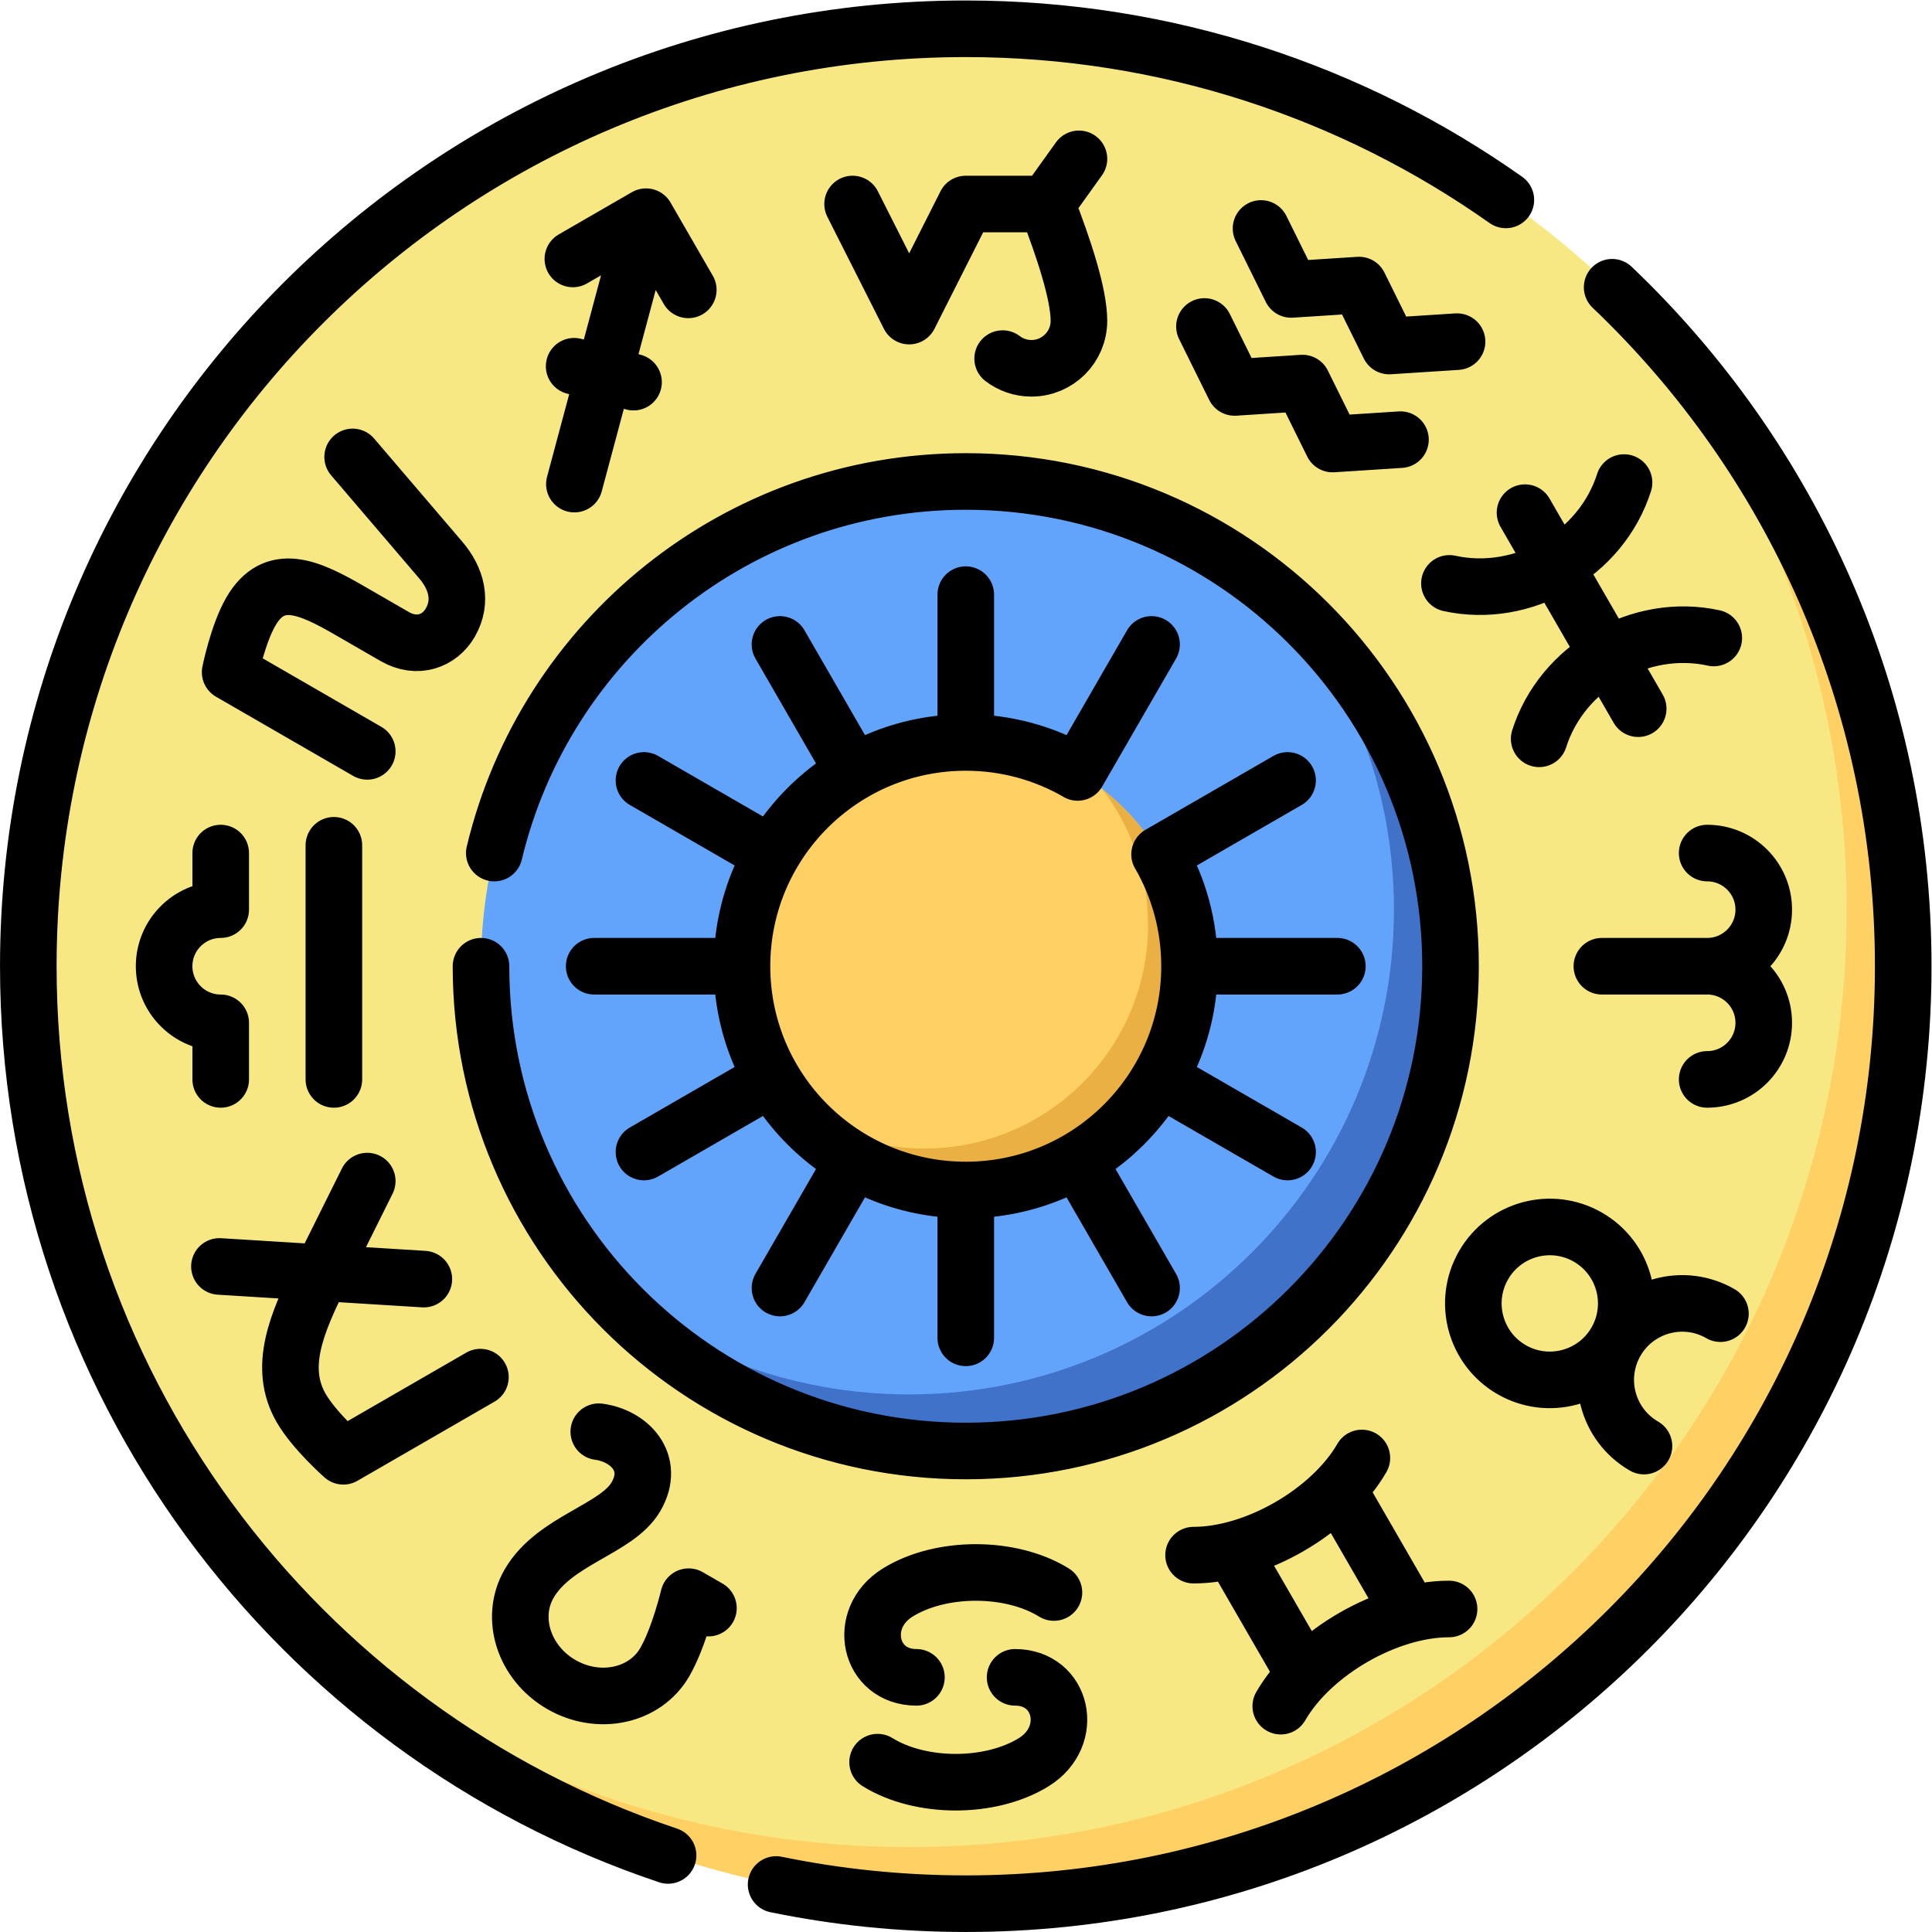
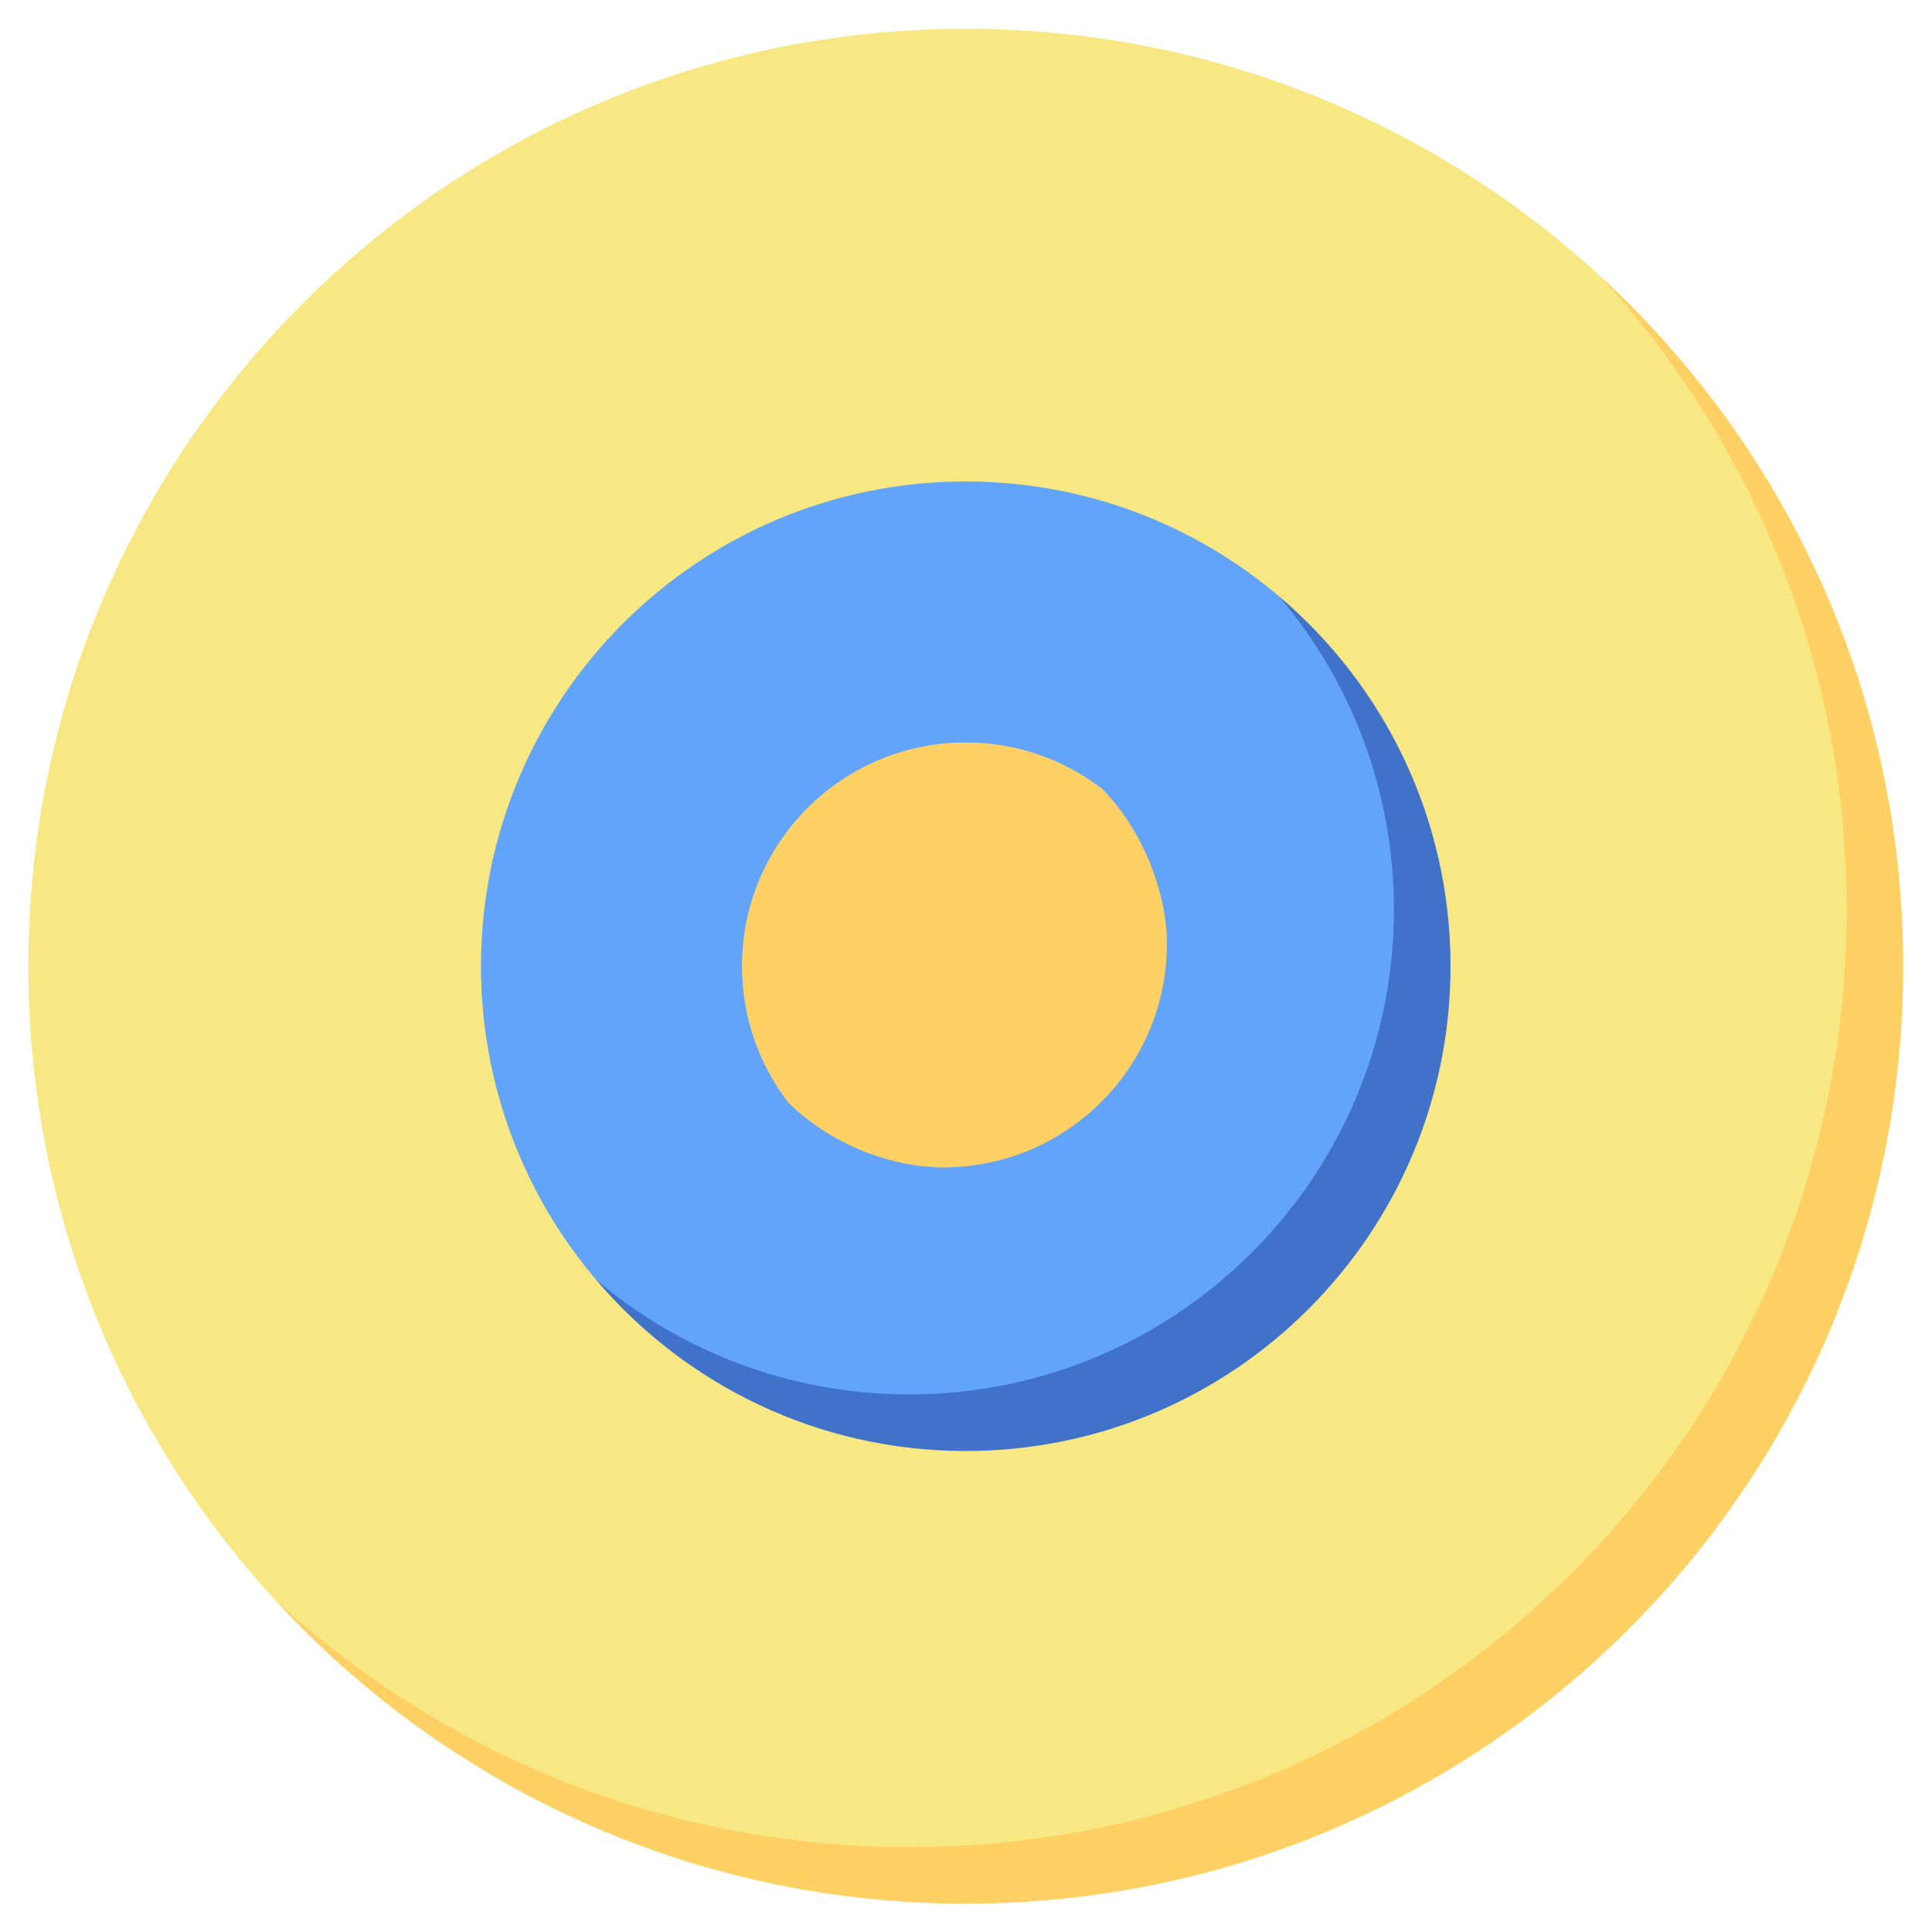
<svg xmlns="http://www.w3.org/2000/svg" version="1.1" id="svg4581" xml:space="preserve" width="682.667" height="682.667" viewBox="0 0 682.667 682.667">
  <defs id="defs4585">
    <clipPath clipPathUnits="userSpaceOnUse" id="clipPath4595">
      <path d="M 0,512 H 512 V 0 H 0 Z" id="path4593" />
    </clipPath>
  </defs>
  <g id="g4587" transform="matrix(1.333,0,0,-1.333,0,682.667)">
    <g id="g4589">
      <g id="g4591" clip-path="url(#clipPath4595)">
        <g id="g4597" transform="translate(256.002,504.5)">
          <path d="m 0,0 c 64.805,0 123.807,-24.815 168.046,-65.451 48.919,-48.918 71.452,-109.241 71.452,-174.046 0,-137.241 -111.256,-248.498 -248.498,-248.498 -64.805,0 -124.795,22.2 -174.046,71.451 -40.636,44.239 -65.451,103.241 -65.452,168.046 C -248.498,-111.256 -137.241,0 0,0" style="fill:#f8e883;fill-opacity:1;fill-rule:nonzero;stroke:none" id="path4599" />
        </g>
        <g id="g4601" transform="translate(489.5,271.003)">
          <path d="M 0,0 C 0,64.805 -24.815,123.807 -65.451,168.046 -16.002,122.625 15,57.437 15,-15 c 0,-137.241 -111.256,-248.498 -248.498,-248.498 -72.436,0 -137.625,31.002 -183.046,80.451 44.239,-40.636 103.242,-65.451 168.046,-65.451 C -111.256,-248.498 0,-137.241 0,0" style="fill:#ffd064;fill-opacity:1;fill-rule:nonzero;stroke:none" id="path4603" />
        </g>
        <g id="g4605" transform="translate(256.002,384.502)">
          <path d="m 0,0 c 31.666,0.001 60.65,-11.46 83.049,-30.45 23.079,-23.079 36.451,-57.384 36.451,-89.049 0,-70.969 -57.531,-128.5 -128.5,-128.501 -31.666,0 -63.759,11.163 -89.048,36.452 -18.991,22.399 -30.452,51.383 -30.452,83.048 C -128.5,-57.531 -70.968,0 0,0" style="fill:#62a4fb;fill-opacity:1;fill-rule:nonzero;stroke:none" id="path4607" />
        </g>
        <g id="g4609" transform="translate(369.502,271.003)">
          <path d="M 0,0 C 0,31.665 -11.46,60.65 -30.451,83.049 -2.651,59.478 15,24.303 15,-15 c 0,-70.969 -57.531,-128.5 -128.5,-128.501 -39.303,0 -74.478,17.651 -98.048,45.452 22.398,-18.991 51.382,-30.452 83.048,-30.452 C -57.531,-128.5 0,-70.969 0,0" style="fill:#4172ca;fill-opacity:1;fill-rule:nonzero;stroke:none" id="path4611" />
        </g>
        <g id="g4613" transform="translate(256.002,315.322)">
          <path d="M 0,0 C 13.576,0 26.079,-4.571 36.076,-12.244 46.781,-22.948 53.319,-39.743 53.319,-53.319 53.32,-86.081 26.761,-112.639 -6,-112.64 c -13.576,0 -29.88,6.048 -41.076,17.244 -7.673,9.998 -12.243,22.5 -12.243,36.076 C -59.319,-26.559 -32.761,0 0,0" style="fill:#ffd064;fill-opacity:1;fill-rule:nonzero;stroke:none" id="path4615" />
        </g>
        <g id="g4617" transform="translate(304.322,267.003)">
-           <path d="M 0,0 C 0,13.576 -4.571,26.078 -12.244,36.075 1.884,25.232 11,8.185 11,-11 c 0,-32.762 -26.558,-59.319 -59.319,-59.319 -19.185,-10e-4 -36.233,9.115 -47.076,23.243 9.997,-7.673 22.499,-12.244 36.076,-12.244 C -26.558,-59.319 0,-32.762 0,0" style="fill:#ebb044;fill-opacity:1;fill-rule:nonzero;stroke:none" id="path4619" />
-         </g>
+           </g>
        <g id="g4621" transform="translate(256.002,157.503)">
-           <path d="M 0,0 V 39.18 M 0,157.819 V 197 M -49.25,13.196 -29.66,47.128 m 78.91,136.675 -19.59,-33.931 0.005,0.008 c -8.727,5.05 -18.858,7.939 -29.665,7.939 -32.761,0 -59.319,-26.558 -59.319,-59.319 0,-32.762 26.558,-59.32 59.319,-59.32 32.761,0 59.319,26.558 59.319,59.32 0,10.807 -2.889,20.938 -7.938,29.664 l -0.009,-0.005 33.932,19.591 M -85.303,49.25 -51.372,68.84 M -98.5,98.5 h 39.181 m 118.638,0 H 98.5 m -183.803,49.25 33.931,-19.591 M 51.372,68.84 85.304,49.25 M -49.25,183.803 -29.66,149.872 M 29.66,47.128 49.25,13.196 m 98.994,205.533 30,-51.961 m 20.037,18.743 c -19.521,4.293 -40.245,-7.672 -46.287,-26.725 m -23.787,41.2 c 19.521,-4.293 40.244,7.672 46.287,26.724 m -111.226,41.373 7.99,-16.16 17.991,1.16 7.99,-16.16 17.99,1.16 m -36.961,55.98 7.99,-16.16 17.991,1.16 7.99,-16.16 17.99,1.16 M 9.773,259.57 c 2.118,-1.614 4.763,-2.573 7.631,-2.573 6.956,0 12.596,5.64 12.596,12.597 0,6.956 -3.92,19.018 -8.573,30.95 m 0,0 8.573,11.972 m -60,-11.972 15,-29.707 15,29.707 h 21.427 m -125.237,-43 15.742,-4.218 m 14.515,24.462 -11.199,19.398 -19.397,-11.2 m 0.403,-59.685 18.994,70.885 M -167.498,68.5 v 62.058 m -30,-2.058 v -15 c -8.284,0 -15,-6.716 -15,-15 0,-8.284 6.716,-15 15,-15 v -15 m 34.973,165.002 c 5.556,-6.502 17.538,-20.524 23.386,-27.368 4.075,-4.769 5.822,-10.797 2.498,-16.553 -2.82,-4.887 -8.763,-7.132 -14.745,-3.679 -2.462,1.421 -8.444,4.875 -11.858,6.846 -10.72,6.19 -20.026,10.559 -26.276,-0.266 -3.447,-5.972 -5.474,-16.044 -5.474,-16.044 l 36.342,-20.982 m 0,-113.913 c -3.352,-6.738 -8.262,-16.606 -12.092,-24.302 -6.677,-13.421 -11.656,-25.054 -5.407,-35.879 3.448,-5.971 11.157,-12.762 11.157,-12.762 l 36.342,20.981 m -69.183,29.339 54.183,-3.357 m 46.373,-40.452 c 8.099,-1.075 15.084,-8.173 9.87,-17.203 -5.048,-8.743 -21.636,-11.467 -28.351,-23.098 -5.208,-9.02 -1.375,-20.982 8.561,-26.718 9.935,-5.737 22.211,-3.074 27.419,5.945 3.777,6.542 6.322,17.343 6.322,17.343 l 5.246,-3.028 m 91.583,4.134 c -11.433,7.087 -29.97,7.087 -41.403,0 -11.105,-6.882 -7.584,-22.484 4.954,-22.484 m -10.293,-22.484 c 11.433,-7.086 29.971,-7.086 41.404,0 11.104,6.882 7.584,22.484 -4.954,22.484 m 76.624,0.773 -19.034,32.968 m 47.054,-16.79 -19.034,32.968 M 60.385,-57.607 c 16.428,-10e-4 36.403,11.531 44.615,25.758 m 23.112,-40.032 C 111.685,-71.879 91.71,-83.411 83.498,-97.639 M 200.043,6.404 c -9.692,5.596 -22.085,2.275 -27.681,-7.418 -5.596,-9.692 -2.276,-22.085 7.417,-27.681 m -7.417,27.681 c 5.596,9.693 2.275,22.086 -7.418,27.682 -9.692,5.596 -22.085,2.275 -27.681,-7.417 -5.596,-9.692 -2.275,-22.086 7.417,-27.682 9.693,-5.595 22.086,-2.275 27.682,7.417 z M 168.616,98.5 h 27.91 c 8.285,0 15,6.716 15,15 0,8.284 -6.715,15 -15,15 m 0,-60 c 8.285,0 15,6.716 15,15 0,8.284 -6.715,15 -15,15 m -325.026,0 C -128.5,27.531 -70.968,-30 0,-30 70.969,-30 128.5,27.531 128.5,98.5 128.5,169.468 70.969,227 0,227 -60.638,227 -111.467,184.998 -124.979,128.5 M 171.339,278.483 C 218.873,233.22 248.498,169.319 248.498,98.5 248.498,-38.742 137.242,-149.998 0,-149.998 c -17.223,0 -34.036,1.752 -50.272,5.088 m -28.638,7.703 c -98.559,32.981 -169.588,126.049 -169.588,235.707 0,137.241 111.257,248.497 248.498,248.497 53.309,0 102.696,-16.786 143.166,-45.36" style="fill:none;stroke:#000000;stroke-width:15;stroke-linecap:round;stroke-linejoin:round;stroke-miterlimit:10;stroke-dasharray:none;stroke-opacity:1" id="path4623" />
-         </g>
+           </g>
      </g>
    </g>
  </g>
</svg>